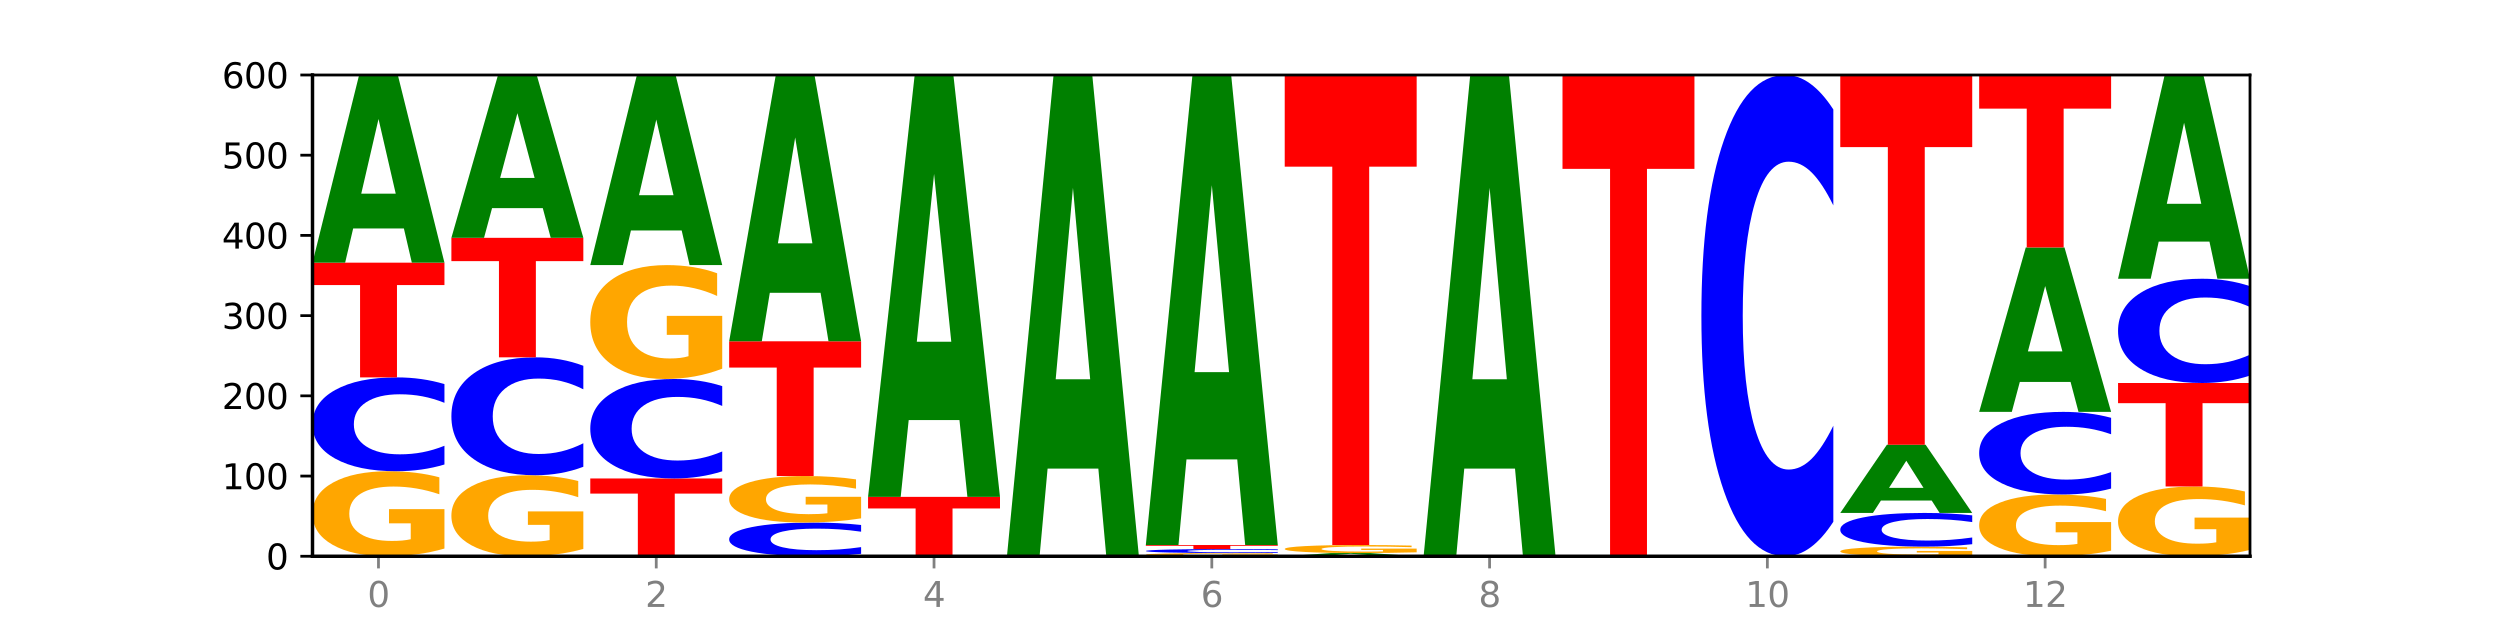
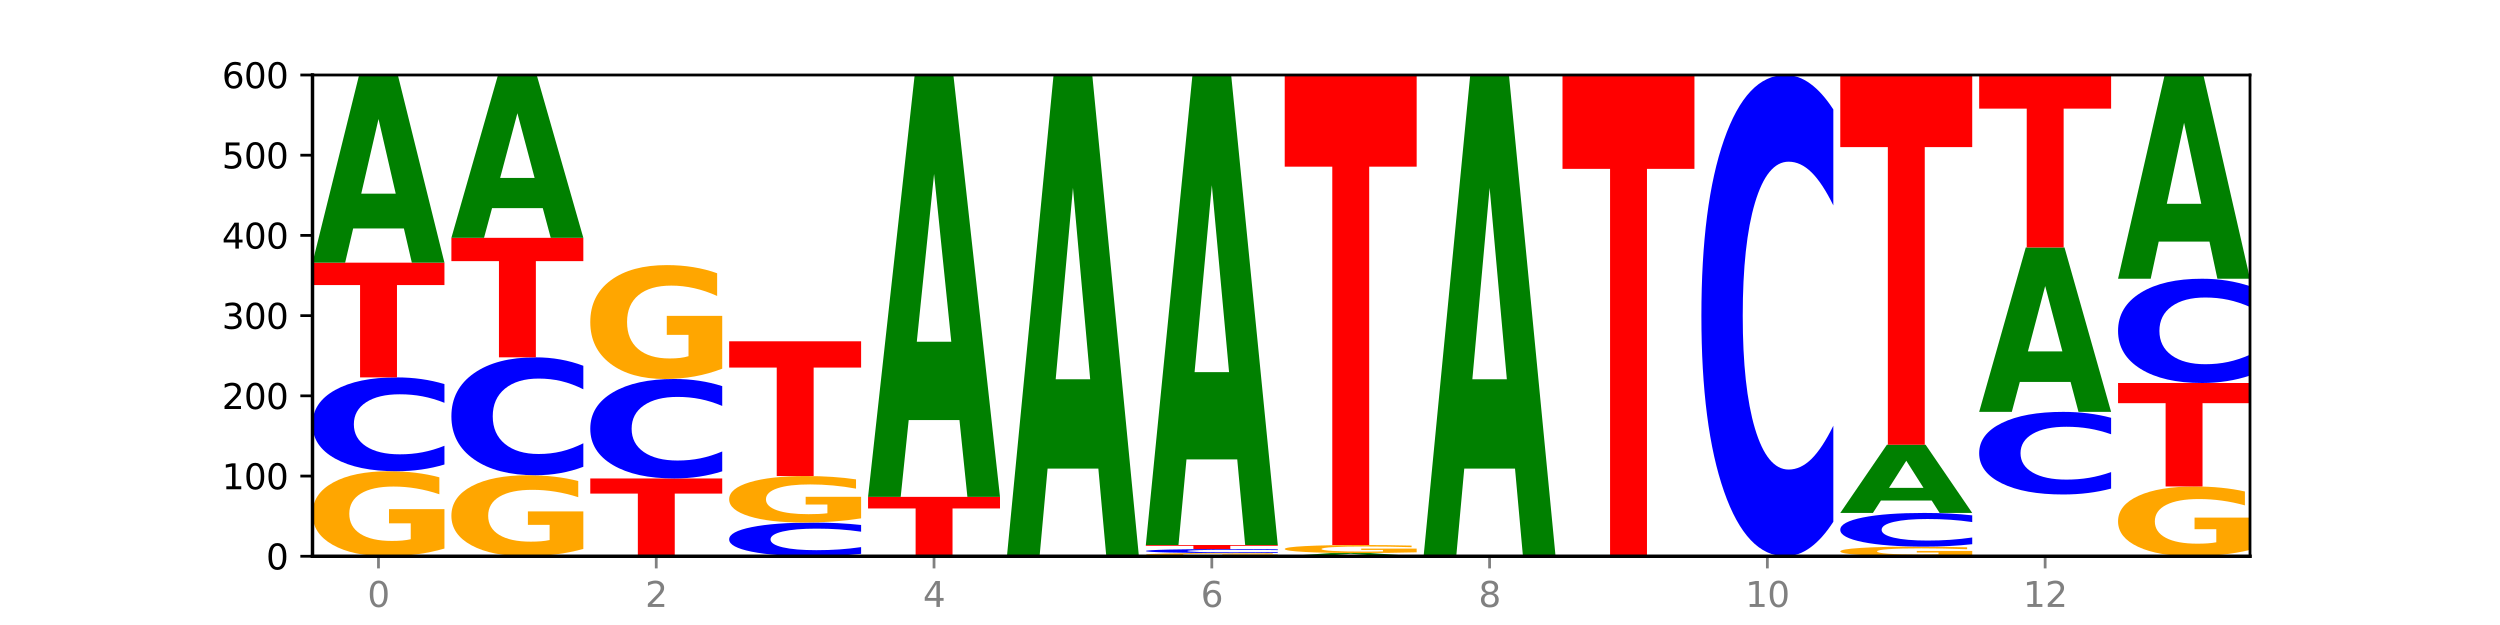
<svg xmlns="http://www.w3.org/2000/svg" xmlns:xlink="http://www.w3.org/1999/xlink" width="720pt" height="180pt" viewBox="0 0 720 180" version="1.1">
  <defs>
    <style type="text/css">*{stroke-linejoin: round; stroke-linecap: butt}</style>
  </defs>
  <g id="figure_1">
    <g id="patch_1">
      <path d="M 0 180  L 720 180  L 720 0  L 0 0  z " style="fill: #ffffff" />
    </g>
    <g id="axes_1">
      <g id="patch_2">
        <path d="M 90 160.2  L 648 160.2  L 648 21.6  L 90 21.6  z " style="fill: #ffffff" />
      </g>
      <g id="line2d_1">
        <path d="M 90 160.2  L 648 160.2  " clip-path="url(#pd5d8dbbea5)" style="fill: none; stroke: #000000; stroke-width: 0.5; stroke-linecap: square" />
      </g>
      <g id="patch_3">
        <path d="M 128 157.985  Q 124.168 159.092 120.046 159.649  Q 115.924 160.2 111.529 160.2  Q 101.599 160.2 95.8 156.902  Q 90 153.604 90 147.965  Q 90 142.259 95.902 138.987  Q 101.812 135.714 112.091 135.714  Q 116.052 135.714 119.68 136.159  Q 123.316 136.599 126.535 137.469  L 126.535 142.35  Q 123.214 141.232 119.926 140.681  Q 116.639 140.125 113.335 140.125  Q 107.22 140.125 103.907 142.158  Q 100.594 144.186 100.594 147.965  Q 100.594 151.708 103.788 153.751  Q 106.982 155.789 112.858 155.789  Q 114.459 155.789 115.83 155.673  Q 117.201 155.552 118.291 155.299  L 118.291 150.716  L 112.032 150.716  L 112.032 146.634  L 128 146.634  L 128 157.985  z " clip-path="url(#pd5d8dbbea5)" style="fill: #ffa600" />
      </g>
      <g id="patch_4">
        <path d="M 128 133.777  Q 124.821 134.737 121.384 135.223  Q 117.947 135.714 114.204 135.714  Q 103.04 135.714 96.52 132.074  Q 90 128.434 90 122.209  Q 90 115.962 96.52 112.327  Q 103.04 108.687 114.204 108.687  Q 117.947 108.687 121.384 109.178  Q 124.821 109.664 128 110.624  L 128 116.012  Q 124.793 114.739 121.681 114.147  Q 118.569 113.555 115.132 113.555  Q 108.966 113.555 105.434 115.861  Q 101.91 118.161 101.91 122.209  Q 101.91 126.24 105.434 128.546  Q 108.966 130.846 115.132 130.846  Q 118.569 130.846 121.681 130.254  Q 124.793 129.657 128 128.384  L 128 133.777  z " clip-path="url(#pd5d8dbbea5)" style="fill: #0000ff" />
      </g>
      <g id="patch_5">
        <path d="M 90 75.654  L 128 75.654  L 128 82.096  L 114.329 82.096  L 114.329 108.687  L 103.698 108.687  L 103.698 82.096  L 90 82.096  L 90 75.654  z " clip-path="url(#pd5d8dbbea5)" style="fill: #ff0000" />
      </g>
      <g id="patch_6">
        <path d="M 116.323 65.807  L 101.708 65.807  L 99.401 75.654  L 90 75.654  L 103.425 21.6  L 114.575 21.6  L 128 75.654  L 118.607 75.654  L 116.323 65.807  z M 104.039 55.775  L 113.969 55.775  L 109.012 34.274  L 104.039 55.775  z " clip-path="url(#pd5d8dbbea5)" style="fill: #008000" />
      </g>
      <g id="patch_7">
        <path d="M 168 158.089  Q 164.168 159.145 160.046 159.675  Q 155.924 160.2 151.529 160.2  Q 141.599 160.2 135.8 157.058  Q 130 153.915 130 148.542  Q 130 143.105 135.902 139.987  Q 141.812 136.869 152.091 136.869  Q 156.052 136.869 159.68 137.293  Q 163.316 137.712 166.535 138.541  L 166.535 143.192  Q 163.214 142.127 159.926 141.602  Q 156.639 141.072 153.335 141.072  Q 147.22 141.072 143.907 143.009  Q 140.594 144.942 140.594 148.542  Q 140.594 152.108 143.788 154.055  Q 146.982 155.997 152.858 155.997  Q 154.459 155.997 155.83 155.887  Q 157.201 155.771 158.291 155.53  L 158.291 151.164  L 152.032 151.164  L 152.032 147.274  L 168 147.274  L 168 158.089  z " clip-path="url(#pd5d8dbbea5)" style="fill: #ffa600" />
      </g>
      <g id="patch_8">
        <path d="M 168 134.435  Q 164.821 135.641 161.384 136.252  Q 157.947 136.869 154.204 136.869  Q 143.04 136.869 136.52 132.296  Q 130 127.722 130 119.901  Q 130 112.052 136.52 107.485  Q 143.04 102.912 154.204 102.912  Q 157.947 102.912 161.384 103.529  Q 164.821 104.14 168 105.346  L 168 112.115  Q 164.793 110.516 161.681 109.772  Q 158.569 109.029 155.132 109.029  Q 148.966 109.029 145.434 111.926  Q 141.91 114.816 141.91 119.901  Q 141.91 124.965 145.434 127.862  Q 148.966 130.752 155.132 130.752  Q 158.569 130.752 161.681 130.009  Q 164.793 129.258 168 127.659  L 168 134.435  z " clip-path="url(#pd5d8dbbea5)" style="fill: #0000ff" />
      </g>
      <g id="patch_9">
        <path d="M 130 68.493  L 168 68.493  L 168 75.206  L 154.329 75.206  L 154.329 102.912  L 143.698 102.912  L 143.698 75.206  L 130 75.206  L 130 68.493  z " clip-path="url(#pd5d8dbbea5)" style="fill: #ff0000" />
      </g>
      <g id="patch_10">
        <path d="M 156.323 59.951  L 141.708 59.951  L 139.401 68.493  L 130 68.493  L 143.425 21.6  L 154.575 21.6  L 168 68.493  L 158.607 68.493  L 156.323 59.951  z M 144.039 51.247  L 153.969 51.247  L 149.012 32.595  L 144.039 51.247  z " clip-path="url(#pd5d8dbbea5)" style="fill: #008000" />
      </g>
      <g id="patch_11">
        <path d="M 170 137.793  L 208 137.793  L 208 142.163  L 194.329 142.163  L 194.329 160.2  L 183.698 160.2  L 183.698 142.163  L 170 142.163  L 170 137.793  z " clip-path="url(#pd5d8dbbea5)" style="fill: #ff0000" />
      </g>
      <g id="patch_12">
        <path d="M 208 135.74  Q 204.821 136.758 201.384 137.272  Q 197.947 137.793 194.204 137.793  Q 183.04 137.793 176.52 133.935  Q 170 130.077 170 123.48  Q 170 116.859 176.52 113.007  Q 183.04 109.149 194.204 109.149  Q 197.947 109.149 201.384 109.67  Q 204.821 110.184 208 111.202  L 208 116.912  Q 204.793 115.563 201.681 114.936  Q 198.569 114.309 195.132 114.309  Q 188.966 114.309 185.434 116.752  Q 181.91 119.19 181.91 123.48  Q 181.91 127.752 185.434 130.196  Q 188.966 132.633 195.132 132.633  Q 198.569 132.633 201.681 132.006  Q 204.793 131.373 208 130.024  L 208 135.74  z " clip-path="url(#pd5d8dbbea5)" style="fill: #0000ff" />
      </g>
      <g id="patch_13">
        <path d="M 208 106.181  Q 204.168 107.665 200.046 108.41  Q 195.924 109.149 191.529 109.149  Q 181.599 109.149 175.8 104.731  Q 170 100.313 170 92.758  Q 170 85.115 175.902 80.731  Q 181.812 76.347 192.091 76.347  Q 196.052 76.347 199.68 76.943  Q 203.316 77.533 206.535 78.698  L 206.535 85.237  Q 203.214 83.739 199.926 83.001  Q 196.639 82.256 193.335 82.256  Q 187.22 82.256 183.907 84.979  Q 180.594 87.697 180.594 92.758  Q 180.594 97.772 183.788 100.51  Q 186.982 103.24 192.858 103.24  Q 194.459 103.24 195.83 103.085  Q 197.201 102.922 198.291 102.583  L 198.291 96.444  L 192.032 96.444  L 192.032 90.976  L 208 90.976  L 208 106.181  z " clip-path="url(#pd5d8dbbea5)" style="fill: #ffa600" />
      </g>
      <g id="patch_14">
-         <path d="M 196.323 66.374  L 181.708 66.374  L 179.401 76.347  L 170 76.347  L 183.425 21.6  L 194.575 21.6  L 208 76.347  L 198.607 76.347  L 196.323 66.374  z M 184.039 56.213  L 193.969 56.213  L 189.012 34.436  L 184.039 56.213  z " clip-path="url(#pd5d8dbbea5)" style="fill: #008000" />
-       </g>
+         </g>
      <g id="patch_15">
        <path d="M 248 159.505  Q 244.821 159.849 241.384 160.024  Q 237.947 160.2 234.204 160.2  Q 223.04 160.2 216.52 158.893  Q 210 157.587 210 155.352  Q 210 153.109 216.52 151.805  Q 223.04 150.498 234.204 150.498  Q 237.947 150.498 241.384 150.674  Q 244.821 150.849 248 151.193  L 248 153.127  Q 244.793 152.67 241.681 152.458  Q 238.569 152.246 235.132 152.246  Q 228.966 152.246 225.434 153.073  Q 221.91 153.899 221.91 155.352  Q 221.91 156.799 225.434 157.627  Q 228.966 158.452 235.132 158.452  Q 238.569 158.452 241.681 158.24  Q 244.793 158.026 248 157.569  L 248 159.505  z " clip-path="url(#pd5d8dbbea5)" style="fill: #0000ff" />
      </g>
      <g id="patch_16">
        <path d="M 248 149.286  Q 244.168 149.892 240.046 150.196  Q 235.924 150.498 231.529 150.498  Q 221.599 150.498 215.8 148.694  Q 210 146.889 210 143.803  Q 210 140.681 215.902 138.891  Q 221.812 137.1 232.091 137.1  Q 236.052 137.1 239.68 137.344  Q 243.316 137.584 246.535 138.06  L 246.535 140.731  Q 243.214 140.119 239.926 139.818  Q 236.639 139.513 233.335 139.513  Q 227.22 139.513 223.907 140.626  Q 220.594 141.736 220.594 143.803  Q 220.594 145.851 223.788 146.969  Q 226.982 148.085 232.858 148.085  Q 234.459 148.085 235.83 148.021  Q 237.201 147.955 238.291 147.816  L 238.291 145.309  L 232.032 145.309  L 232.032 143.075  L 248 143.075  L 248 149.286  z " clip-path="url(#pd5d8dbbea5)" style="fill: #ffa600" />
      </g>
      <g id="patch_17">
        <path d="M 210 98.292  L 248 98.292  L 248 105.861  L 234.329 105.861  L 234.329 137.1  L 223.698 137.1  L 223.698 105.861  L 210 105.861  L 210 98.292  z " clip-path="url(#pd5d8dbbea5)" style="fill: #ff0000" />
      </g>
      <g id="patch_18">
-         <path d="M 236.323 84.321  L 221.708 84.321  L 219.401 98.292  L 210 98.292  L 223.425 21.6  L 234.575 21.6  L 248 98.292  L 238.607 98.292  L 236.323 84.321  z M 224.039 70.087  L 233.969 70.087  L 229.012 39.581  L 224.039 70.087  z " clip-path="url(#pd5d8dbbea5)" style="fill: #008000" />
-       </g>
+         </g>
      <g id="patch_19">
        <path d="M 250 143.106  L 288 143.106  L 288 146.44  L 274.329 146.44  L 274.329 160.2  L 263.698 160.2  L 263.698 146.44  L 250 146.44  L 250 143.106  z " clip-path="url(#pd5d8dbbea5)" style="fill: #ff0000" />
      </g>
      <g id="patch_20">
        <path d="M 276.323 120.971  L 261.708 120.971  L 259.401 143.106  L 250 143.106  L 263.425 21.6  L 274.575 21.6  L 288 143.106  L 278.607 143.106  L 276.323 120.971  z M 264.039 98.42  L 273.969 98.42  L 269.012 50.089  L 264.039 98.42  z " clip-path="url(#pd5d8dbbea5)" style="fill: #008000" />
      </g>
      <g id="patch_21">
        <path d="M 316.323 134.951  L 301.708 134.951  L 299.401 160.2  L 290 160.2  L 303.425 21.6  L 314.575 21.6  L 328 160.2  L 318.607 160.2  L 316.323 134.951  z M 304.039 109.228  L 313.969 109.228  L 309.012 54.096  L 304.039 109.228  z " clip-path="url(#pd5d8dbbea5)" style="fill: #008000" />
      </g>
      <g id="patch_22">
        <path d="M 368 160.116  Q 364.168 160.158 360.046 160.179  Q 355.924 160.2 351.529 160.2  Q 341.599 160.2 335.8 160.076  Q 330 159.951 330 159.738  Q 330 159.523 335.902 159.399  Q 341.812 159.276 352.091 159.276  Q 356.052 159.276 359.68 159.293  Q 363.316 159.309 366.535 159.342  L 366.535 159.526  Q 363.214 159.484 359.926 159.463  Q 356.639 159.442 353.335 159.442  Q 347.22 159.442 343.907 159.519  Q 340.594 159.596 340.594 159.738  Q 340.594 159.88 343.788 159.957  Q 346.982 160.034 352.858 160.034  Q 354.459 160.034 355.83 160.029  Q 357.201 160.025 358.291 160.015  L 358.291 159.842  L 352.032 159.842  L 352.032 159.688  L 368 159.688  L 368 160.116  z " clip-path="url(#pd5d8dbbea5)" style="fill: #ffa600" />
      </g>
      <g id="patch_23">
-         <path d="M 368 159.193  Q 364.821 159.234 361.384 159.255  Q 357.947 159.276 354.204 159.276  Q 343.04 159.276 336.52 159.12  Q 330 158.965 330 158.699  Q 330 158.432 336.52 158.277  Q 343.04 158.121 354.204 158.121  Q 357.947 158.121 361.384 158.142  Q 364.821 158.163 368 158.204  L 368 158.434  Q 364.793 158.38 361.681 158.354  Q 358.569 158.329 355.132 158.329  Q 348.966 158.329 345.434 158.428  Q 341.91 158.526 341.91 158.699  Q 341.91 158.871 345.434 158.97  Q 348.966 159.068 355.132 159.068  Q 358.569 159.068 361.681 159.043  Q 364.793 159.017 368 158.963  L 368 159.193  z " clip-path="url(#pd5d8dbbea5)" style="fill: #0000ff" />
+         <path d="M 368 159.193  Q 364.821 159.234 361.384 159.255  Q 357.947 159.276 354.204 159.276  Q 343.04 159.276 336.52 159.12  Q 330 158.965 330 158.699  Q 330 158.432 336.52 158.277  Q 343.04 158.121 354.204 158.121  Q 357.947 158.121 361.384 158.142  Q 364.821 158.163 368 158.204  L 368 158.434  Q 364.793 158.38 361.681 158.354  Q 358.569 158.329 355.132 158.329  Q 348.966 158.329 345.434 158.428  Q 341.91 158.526 341.91 158.699  Q 341.91 158.871 345.434 158.97  Q 348.966 159.068 355.132 159.068  Q 358.569 159.068 361.681 159.043  Q 364.793 159.017 368 158.963  L 368 159.193  " clip-path="url(#pd5d8dbbea5)" style="fill: #0000ff" />
      </g>
      <g id="patch_24">
        <path d="M 330 156.966  L 368 156.966  L 368 157.191  L 354.329 157.191  L 354.329 158.121  L 343.698 158.121  L 343.698 157.191  L 330 157.191  L 330 156.966  z " clip-path="url(#pd5d8dbbea5)" style="fill: #ff0000" />
      </g>
      <g id="patch_25">
        <path d="M 356.323 132.307  L 341.708 132.307  L 339.401 156.966  L 330 156.966  L 343.425 21.6  L 354.575 21.6  L 368 156.966  L 358.607 156.966  L 356.323 132.307  z M 344.039 107.183  L 353.969 107.183  L 349.012 53.338  L 344.039 107.183  z " clip-path="url(#pd5d8dbbea5)" style="fill: #008000" />
      </g>
      <g id="patch_26">
        <path d="M 396.323 160.032  L 381.708 160.032  L 379.401 160.2  L 370 160.2  L 383.425 159.276  L 394.575 159.276  L 408 160.2  L 398.607 160.2  L 396.323 160.032  z M 384.039 159.86  L 393.969 159.86  L 389.012 159.493  L 384.039 159.86  z " clip-path="url(#pd5d8dbbea5)" style="fill: #008000" />
      </g>
      <g id="patch_27">
        <path d="M 408 159.067  Q 404.168 159.171 400.046 159.224  Q 395.924 159.276 391.529 159.276  Q 381.599 159.276 375.8 158.965  Q 370 158.654 370 158.122  Q 370 157.583 375.902 157.275  Q 381.812 156.966 392.091 156.966  Q 396.052 156.966 399.68 157.008  Q 403.316 157.05 406.535 157.132  L 406.535 157.592  Q 403.214 157.487 399.926 157.435  Q 396.639 157.382 393.335 157.382  Q 387.22 157.382 383.907 157.574  Q 380.594 157.765 380.594 158.122  Q 380.594 158.475 383.788 158.668  Q 386.982 158.86 392.858 158.86  Q 394.459 158.86 395.83 158.849  Q 397.201 158.837 398.291 158.814  L 398.291 158.381  L 392.032 158.381  L 392.032 157.996  L 408 157.996  L 408 159.067  z " clip-path="url(#pd5d8dbbea5)" style="fill: #ffa600" />
      </g>
      <g id="patch_28">
        <path d="M 370 21.6  L 408 21.6  L 408 48  L 394.329 48  L 394.329 156.966  L 383.698 156.966  L 383.698 48  L 370 48  L 370 21.6  z " clip-path="url(#pd5d8dbbea5)" style="fill: #ff0000" />
      </g>
      <g id="patch_29">
        <path d="M 436.323 134.951  L 421.708 134.951  L 419.401 160.2  L 410 160.2  L 423.425 21.6  L 434.575 21.6  L 448 160.2  L 438.607 160.2  L 436.323 134.951  z M 424.039 109.228  L 433.969 109.228  L 429.012 54.096  L 424.039 109.228  z " clip-path="url(#pd5d8dbbea5)" style="fill: #008000" />
      </g>
      <g id="patch_30">
        <path d="M 450 21.6  L 488 21.6  L 488 48.631  L 474.329 48.631  L 474.329 160.2  L 463.698 160.2  L 463.698 48.631  L 450 48.631  L 450 21.6  z " clip-path="url(#pd5d8dbbea5)" style="fill: #ff0000" />
      </g>
      <g id="patch_31">
        <path d="M 528 150.265  Q 524.821 155.19 521.384 157.681  Q 517.947 160.2 514.204 160.2  Q 503.04 160.2 496.52 141.533  Q 490 122.866 490 90.943  Q 490 58.905 496.52 40.267  Q 503.04 21.6 514.204 21.6  Q 517.947 21.6 521.384 24.119  Q 524.821 26.61 528 31.535  L 528 59.163  Q 524.793 52.635 521.681 49.601  Q 518.569 46.566 515.132 46.566  Q 508.966 46.566 505.434 58.39  Q 501.91 70.186 501.91 90.943  Q 501.91 111.614 505.434 123.439  Q 508.966 135.234 515.132 135.234  Q 518.569 135.234 521.681 132.199  Q 524.793 129.136 528 122.608  L 528 150.265  z " clip-path="url(#pd5d8dbbea5)" style="fill: #0000ff" />
      </g>
      <g id="patch_32">
        <path d="M 568 159.949  Q 564.168 160.075 560.046 160.138  Q 555.924 160.2 551.529 160.2  Q 541.599 160.2 535.8 159.827  Q 530 159.453 530 158.815  Q 530 158.169 535.902 157.798  Q 541.812 157.428 552.091 157.428  Q 556.052 157.428 559.68 157.478  Q 563.316 157.528 566.535 157.627  L 566.535 158.179  Q 563.214 158.053 559.926 157.99  Q 556.639 157.927 553.335 157.927  Q 547.22 157.927 543.907 158.158  Q 540.594 158.387 540.594 158.815  Q 540.594 159.239 543.788 159.47  Q 546.982 159.701 552.858 159.701  Q 554.459 159.701 555.83 159.688  Q 557.201 159.674 558.291 159.645  L 558.291 159.126  L 552.032 159.126  L 552.032 158.664  L 568 158.664  L 568 159.949  z " clip-path="url(#pd5d8dbbea5)" style="fill: #ffa600" />
      </g>
      <g id="patch_33">
        <path d="M 568 156.733  Q 564.821 157.077 561.384 157.252  Q 557.947 157.428 554.204 157.428  Q 543.04 157.428 536.52 156.121  Q 530 154.815 530 152.58  Q 530 150.337 536.52 149.033  Q 543.04 147.726 554.204 147.726  Q 557.947 147.726 561.384 147.902  Q 564.821 148.077 568 148.421  L 568 150.355  Q 564.793 149.898 561.681 149.686  Q 558.569 149.474 555.132 149.474  Q 548.966 149.474 545.434 150.301  Q 541.91 151.127 541.91 152.58  Q 541.91 154.027 545.434 154.855  Q 548.966 155.68 555.132 155.68  Q 558.569 155.68 561.681 155.468  Q 564.793 155.254 568 154.797  L 568 156.733  z " clip-path="url(#pd5d8dbbea5)" style="fill: #0000ff" />
      </g>
      <g id="patch_34">
        <path d="M 556.323 144.149  L 541.708 144.149  L 539.401 147.726  L 530 147.726  L 543.425 128.091  L 554.575 128.091  L 568 147.726  L 558.607 147.726  L 556.323 144.149  z M 544.039 140.505  L 553.969 140.505  L 549.012 132.695  L 544.039 140.505  z " clip-path="url(#pd5d8dbbea5)" style="fill: #008000" />
      </g>
      <g id="patch_35">
        <path d="M 530 21.6  L 568 21.6  L 568 42.369  L 554.329 42.369  L 554.329 128.091  L 543.698 128.091  L 543.698 42.369  L 530 42.369  L 530 21.6  z " clip-path="url(#pd5d8dbbea5)" style="fill: #ff0000" />
      </g>
      <g id="patch_36">
-         <path d="M 608 158.591  Q 604.168 159.395 600.046 159.8  Q 595.924 160.2 591.529 160.2  Q 581.599 160.2 575.8 157.804  Q 570 155.409 570 151.312  Q 570 147.167 575.902 144.79  Q 581.812 142.413 592.091 142.413  Q 596.052 142.413 599.68 142.736  Q 603.316 143.056 606.535 143.688  L 606.535 147.234  Q 603.214 146.422 599.926 146.021  Q 596.639 145.617 593.335 145.617  Q 587.22 145.617 583.907 147.094  Q 580.594 148.567 580.594 151.312  Q 580.594 154.031 583.788 155.515  Q 586.982 156.996 592.858 156.996  Q 594.459 156.996 595.83 156.912  Q 597.201 156.823 598.291 156.64  L 598.291 153.311  L 592.032 153.311  L 592.032 150.346  L 608 150.346  L 608 158.591  z " clip-path="url(#pd5d8dbbea5)" style="fill: #ffa600" />
-       </g>
+         </g>
      <g id="patch_37">
        <path d="M 608 140.708  Q 604.821 141.553 601.384 141.98  Q 597.947 142.413 594.204 142.413  Q 583.04 142.413 576.52 139.208  Q 570 136.004 570 130.524  Q 570 125.024 576.52 121.825  Q 583.04 118.62 594.204 118.62  Q 597.947 118.62 601.384 119.053  Q 604.821 119.48 608 120.325  L 608 125.068  Q 604.793 123.948 601.681 123.427  Q 598.569 122.906 595.132 122.906  Q 588.966 122.906 585.434 124.936  Q 581.91 126.961 581.91 130.524  Q 581.91 134.072 585.434 136.102  Q 588.966 138.127 595.132 138.127  Q 598.569 138.127 601.681 137.606  Q 604.793 137.08 608 135.96  L 608 140.708  z " clip-path="url(#pd5d8dbbea5)" style="fill: #0000ff" />
      </g>
      <g id="patch_38">
        <path d="M 596.323 109.993  L 581.708 109.993  L 579.401 118.62  L 570 118.62  L 583.425 71.265  L 594.575 71.265  L 608 118.62  L 598.607 118.62  L 596.323 109.993  z M 584.039 101.204  L 593.969 101.204  L 589.012 82.368  L 584.039 101.204  z " clip-path="url(#pd5d8dbbea5)" style="fill: #008000" />
      </g>
      <g id="patch_39">
        <path d="M 570 21.6  L 608 21.6  L 608 31.286  L 594.329 31.286  L 594.329 71.265  L 583.698 71.265  L 583.698 31.286  L 570 31.286  L 570 21.6  z " clip-path="url(#pd5d8dbbea5)" style="fill: #ff0000" />
      </g>
      <g id="patch_40">
        <path d="M 648 158.382  Q 644.168 159.291 640.046 159.747  Q 635.924 160.2 631.529 160.2  Q 621.599 160.2 615.8 157.493  Q 610 154.787 610 150.158  Q 610 145.475 615.902 142.789  Q 621.812 140.103 632.091 140.103  Q 636.052 140.103 639.68 140.468  Q 643.316 140.829 646.535 141.544  L 646.535 145.55  Q 643.214 144.632 639.926 144.18  Q 636.639 143.723 633.335 143.723  Q 627.22 143.723 623.907 145.392  Q 620.594 147.057 620.594 150.158  Q 620.594 153.23 623.788 154.907  Q 626.982 156.58 632.858 156.58  Q 634.459 156.58 635.83 156.484  Q 637.201 156.385 638.291 156.177  L 638.291 152.416  L 632.032 152.416  L 632.032 149.066  L 648 149.066  L 648 158.382  z " clip-path="url(#pd5d8dbbea5)" style="fill: #ffa600" />
      </g>
      <g id="patch_41">
        <path d="M 610 110.304  L 648 110.304  L 648 116.116  L 634.329 116.116  L 634.329 140.103  L 623.698 140.103  L 623.698 116.116  L 610 116.116  L 610 110.304  z " clip-path="url(#pd5d8dbbea5)" style="fill: #ff0000" />
      </g>
      <g id="patch_42">
        <path d="M 648 108.151  Q 644.821 109.218 641.384 109.758  Q 637.947 110.304 634.204 110.304  Q 623.04 110.304 616.52 106.259  Q 610 102.215 610 95.298  Q 610 88.357 616.52 84.319  Q 623.04 80.274 634.204 80.274  Q 637.947 80.274 641.384 80.82  Q 644.821 81.36 648 82.427  L 648 88.413  Q 644.793 86.998 641.681 86.341  Q 638.569 85.683 635.132 85.683  Q 628.966 85.683 625.434 88.245  Q 621.91 90.801 621.91 95.298  Q 621.91 99.777 625.434 102.339  Q 628.966 104.895 635.132 104.895  Q 638.569 104.895 641.681 104.237  Q 644.793 103.573 648 102.159  L 648 108.151  z " clip-path="url(#pd5d8dbbea5)" style="fill: #0000ff" />
      </g>
      <g id="patch_43">
        <path d="M 636.323 69.585  L 621.708 69.585  L 619.401 80.274  L 610 80.274  L 623.425 21.6  L 634.575 21.6  L 648 80.274  L 638.607 80.274  L 636.323 69.585  z M 624.039 58.696  L 633.969 58.696  L 629.012 35.357  L 624.039 58.696  z " clip-path="url(#pd5d8dbbea5)" style="fill: #008000" />
      </g>
      <g id="matplotlib.axis_1">
        <g id="xtick_1">
          <g id="line2d_2">
            <defs>
              <path id="m87f22925e2" d="M 0 0  L 0 3.5  " style="stroke: #808080; stroke-width: 0.8" />
            </defs>
            <g>
              <use xlink:href="#m87f22925e2" x="109" y="160.2" style="fill: #808080; stroke: #808080; stroke-width: 0.8" />
            </g>
          </g>
          <g id="text_1">
            <g style="fill: #808080" transform="translate(105.819 174.798) scale(0.1 -0.1)">
              <defs>
                <path id="DejaVuSans-30" d="M 2034 4250  Q 1547 4250 1301 3770  Q 1056 3291 1056 2328  Q 1056 1369 1301 889  Q 1547 409 2034 409  Q 2525 409 2770 889  Q 3016 1369 3016 2328  Q 3016 3291 2770 3770  Q 2525 4250 2034 4250  z M 2034 4750  Q 2819 4750 3233 4129  Q 3647 3509 3647 2328  Q 3647 1150 3233 529  Q 2819 -91 2034 -91  Q 1250 -91 836 529  Q 422 1150 422 2328  Q 422 3509 836 4129  Q 1250 4750 2034 4750  z " transform="scale(0.016)" />
              </defs>
              <use xlink:href="#DejaVuSans-30" />
            </g>
          </g>
        </g>
        <g id="xtick_2">
          <g id="line2d_3">
            <g>
              <use xlink:href="#m87f22925e2" x="189" y="160.2" style="fill: #808080; stroke: #808080; stroke-width: 0.8" />
            </g>
          </g>
          <g id="text_2">
            <g style="fill: #808080" transform="translate(185.819 174.798) scale(0.1 -0.1)">
              <defs>
                <path id="DejaVuSans-32" d="M 1228 531  L 3431 531  L 3431 0  L 469 0  L 469 531  Q 828 903 1448 1529  Q 2069 2156 2228 2338  Q 2531 2678 2651 2914  Q 2772 3150 2772 3378  Q 2772 3750 2511 3984  Q 2250 4219 1831 4219  Q 1534 4219 1204 4116  Q 875 4013 500 3803  L 500 4441  Q 881 4594 1212 4672  Q 1544 4750 1819 4750  Q 2544 4750 2975 4387  Q 3406 4025 3406 3419  Q 3406 3131 3298 2873  Q 3191 2616 2906 2266  Q 2828 2175 2409 1742  Q 1991 1309 1228 531  z " transform="scale(0.016)" />
              </defs>
              <use xlink:href="#DejaVuSans-32" />
            </g>
          </g>
        </g>
        <g id="xtick_3">
          <g id="line2d_4">
            <g>
              <use xlink:href="#m87f22925e2" x="269" y="160.2" style="fill: #808080; stroke: #808080; stroke-width: 0.8" />
            </g>
          </g>
          <g id="text_3">
            <g style="fill: #808080" transform="translate(265.819 174.798) scale(0.1 -0.1)">
              <defs>
                <path id="DejaVuSans-34" d="M 2419 4116  L 825 1625  L 2419 1625  L 2419 4116  z M 2253 4666  L 3047 4666  L 3047 1625  L 3713 1625  L 3713 1100  L 3047 1100  L 3047 0  L 2419 0  L 2419 1100  L 313 1100  L 313 1709  L 2253 4666  z " transform="scale(0.016)" />
              </defs>
              <use xlink:href="#DejaVuSans-34" />
            </g>
          </g>
        </g>
        <g id="xtick_4">
          <g id="line2d_5">
            <g>
              <use xlink:href="#m87f22925e2" x="349" y="160.2" style="fill: #808080; stroke: #808080; stroke-width: 0.8" />
            </g>
          </g>
          <g id="text_4">
            <g style="fill: #808080" transform="translate(345.819 174.798) scale(0.1 -0.1)">
              <defs>
                <path id="DejaVuSans-36" d="M 2113 2584  Q 1688 2584 1439 2293  Q 1191 2003 1191 1497  Q 1191 994 1439 701  Q 1688 409 2113 409  Q 2538 409 2786 701  Q 3034 994 3034 1497  Q 3034 2003 2786 2293  Q 2538 2584 2113 2584  z M 3366 4563  L 3366 3988  Q 3128 4100 2886 4159  Q 2644 4219 2406 4219  Q 1781 4219 1451 3797  Q 1122 3375 1075 2522  Q 1259 2794 1537 2939  Q 1816 3084 2150 3084  Q 2853 3084 3261 2657  Q 3669 2231 3669 1497  Q 3669 778 3244 343  Q 2819 -91 2113 -91  Q 1303 -91 875 529  Q 447 1150 447 2328  Q 447 3434 972 4092  Q 1497 4750 2381 4750  Q 2619 4750 2861 4703  Q 3103 4656 3366 4563  z " transform="scale(0.016)" />
              </defs>
              <use xlink:href="#DejaVuSans-36" />
            </g>
          </g>
        </g>
        <g id="xtick_5">
          <g id="line2d_6">
            <g>
              <use xlink:href="#m87f22925e2" x="429" y="160.2" style="fill: #808080; stroke: #808080; stroke-width: 0.8" />
            </g>
          </g>
          <g id="text_5">
            <g style="fill: #808080" transform="translate(425.819 174.798) scale(0.1 -0.1)">
              <defs>
                <path id="DejaVuSans-38" d="M 2034 2216  Q 1584 2216 1326 1975  Q 1069 1734 1069 1313  Q 1069 891 1326 650  Q 1584 409 2034 409  Q 2484 409 2743 651  Q 3003 894 3003 1313  Q 3003 1734 2745 1975  Q 2488 2216 2034 2216  z M 1403 2484  Q 997 2584 770 2862  Q 544 3141 544 3541  Q 544 4100 942 4425  Q 1341 4750 2034 4750  Q 2731 4750 3128 4425  Q 3525 4100 3525 3541  Q 3525 3141 3298 2862  Q 3072 2584 2669 2484  Q 3125 2378 3379 2068  Q 3634 1759 3634 1313  Q 3634 634 3220 271  Q 2806 -91 2034 -91  Q 1263 -91 848 271  Q 434 634 434 1313  Q 434 1759 690 2068  Q 947 2378 1403 2484  z M 1172 3481  Q 1172 3119 1398 2916  Q 1625 2713 2034 2713  Q 2441 2713 2670 2916  Q 2900 3119 2900 3481  Q 2900 3844 2670 4047  Q 2441 4250 2034 4250  Q 1625 4250 1398 4047  Q 1172 3844 1172 3481  z " transform="scale(0.016)" />
              </defs>
              <use xlink:href="#DejaVuSans-38" />
            </g>
          </g>
        </g>
        <g id="xtick_6">
          <g id="line2d_7">
            <g>
              <use xlink:href="#m87f22925e2" x="509" y="160.2" style="fill: #808080; stroke: #808080; stroke-width: 0.8" />
            </g>
          </g>
          <g id="text_6">
            <g style="fill: #808080" transform="translate(502.637 174.798) scale(0.1 -0.1)">
              <defs>
                <path id="DejaVuSans-31" d="M 794 531  L 1825 531  L 1825 4091  L 703 3866  L 703 4441  L 1819 4666  L 2450 4666  L 2450 531  L 3481 531  L 3481 0  L 794 0  L 794 531  z " transform="scale(0.016)" />
              </defs>
              <use xlink:href="#DejaVuSans-31" />
              <use xlink:href="#DejaVuSans-30" x="63.623" />
            </g>
          </g>
        </g>
        <g id="xtick_7">
          <g id="line2d_8">
            <g>
              <use xlink:href="#m87f22925e2" x="589" y="160.2" style="fill: #808080; stroke: #808080; stroke-width: 0.8" />
            </g>
          </g>
          <g id="text_7">
            <g style="fill: #808080" transform="translate(582.638 174.798) scale(0.1 -0.1)">
              <use xlink:href="#DejaVuSans-31" />
              <use xlink:href="#DejaVuSans-32" x="63.623" />
            </g>
          </g>
        </g>
      </g>
      <g id="matplotlib.axis_2">
        <g id="ytick_1">
          <g id="line2d_9">
            <defs>
              <path id="m05dfed6f72" d="M 0 0  L -3.5 0  " style="stroke: #000000; stroke-width: 0.8" />
            </defs>
            <g>
              <use xlink:href="#m05dfed6f72" x="90" y="160.2" style="stroke: #000000; stroke-width: 0.8" />
            </g>
          </g>
          <g id="text_8">
            <g transform="translate(76.638 163.999) scale(0.1 -0.1)">
              <use xlink:href="#DejaVuSans-30" />
            </g>
          </g>
        </g>
        <g id="ytick_2">
          <g id="line2d_10">
            <g>
              <use xlink:href="#m05dfed6f72" x="90" y="137.1" style="stroke: #000000; stroke-width: 0.8" />
            </g>
          </g>
          <g id="text_9">
            <g transform="translate(63.913 140.899) scale(0.1 -0.1)">
              <use xlink:href="#DejaVuSans-31" />
              <use xlink:href="#DejaVuSans-30" x="63.623" />
              <use xlink:href="#DejaVuSans-30" x="127.246" />
            </g>
          </g>
        </g>
        <g id="ytick_3">
          <g id="line2d_11">
            <g>
              <use xlink:href="#m05dfed6f72" x="90" y="114" style="stroke: #000000; stroke-width: 0.8" />
            </g>
          </g>
          <g id="text_10">
            <g transform="translate(63.913 117.799) scale(0.1 -0.1)">
              <use xlink:href="#DejaVuSans-32" />
              <use xlink:href="#DejaVuSans-30" x="63.623" />
              <use xlink:href="#DejaVuSans-30" x="127.246" />
            </g>
          </g>
        </g>
        <g id="ytick_4">
          <g id="line2d_12">
            <g>
              <use xlink:href="#m05dfed6f72" x="90" y="90.9" style="stroke: #000000; stroke-width: 0.8" />
            </g>
          </g>
          <g id="text_11">
            <g transform="translate(63.913 94.699) scale(0.1 -0.1)">
              <defs>
                <path id="DejaVuSans-33" d="M 2597 2516  Q 3050 2419 3304 2112  Q 3559 1806 3559 1356  Q 3559 666 3084 287  Q 2609 -91 1734 -91  Q 1441 -91 1130 -33  Q 819 25 488 141  L 488 750  Q 750 597 1062 519  Q 1375 441 1716 441  Q 2309 441 2620 675  Q 2931 909 2931 1356  Q 2931 1769 2642 2001  Q 2353 2234 1838 2234  L 1294 2234  L 1294 2753  L 1863 2753  Q 2328 2753 2575 2939  Q 2822 3125 2822 3475  Q 2822 3834 2567 4026  Q 2313 4219 1838 4219  Q 1578 4219 1281 4162  Q 984 4106 628 3988  L 628 4550  Q 988 4650 1302 4700  Q 1616 4750 1894 4750  Q 2613 4750 3031 4423  Q 3450 4097 3450 3541  Q 3450 3153 3228 2886  Q 3006 2619 2597 2516  z " transform="scale(0.016)" />
              </defs>
              <use xlink:href="#DejaVuSans-33" />
              <use xlink:href="#DejaVuSans-30" x="63.623" />
              <use xlink:href="#DejaVuSans-30" x="127.246" />
            </g>
          </g>
        </g>
        <g id="ytick_5">
          <g id="line2d_13">
            <g>
              <use xlink:href="#m05dfed6f72" x="90" y="67.8" style="stroke: #000000; stroke-width: 0.8" />
            </g>
          </g>
          <g id="text_12">
            <g transform="translate(63.913 71.599) scale(0.1 -0.1)">
              <use xlink:href="#DejaVuSans-34" />
              <use xlink:href="#DejaVuSans-30" x="63.623" />
              <use xlink:href="#DejaVuSans-30" x="127.246" />
            </g>
          </g>
        </g>
        <g id="ytick_6">
          <g id="line2d_14">
            <g>
              <use xlink:href="#m05dfed6f72" x="90" y="44.7" style="stroke: #000000; stroke-width: 0.8" />
            </g>
          </g>
          <g id="text_13">
            <g transform="translate(63.913 48.499) scale(0.1 -0.1)">
              <defs>
                <path id="DejaVuSans-35" d="M 691 4666  L 3169 4666  L 3169 4134  L 1269 4134  L 1269 2991  Q 1406 3038 1543 3061  Q 1681 3084 1819 3084  Q 2600 3084 3056 2656  Q 3513 2228 3513 1497  Q 3513 744 3044 326  Q 2575 -91 1722 -91  Q 1428 -91 1123 -41  Q 819 9 494 109  L 494 744  Q 775 591 1075 516  Q 1375 441 1709 441  Q 2250 441 2565 725  Q 2881 1009 2881 1497  Q 2881 1984 2565 2268  Q 2250 2553 1709 2553  Q 1456 2553 1204 2497  Q 953 2441 691 2322  L 691 4666  z " transform="scale(0.016)" />
              </defs>
              <use xlink:href="#DejaVuSans-35" />
              <use xlink:href="#DejaVuSans-30" x="63.623" />
              <use xlink:href="#DejaVuSans-30" x="127.246" />
            </g>
          </g>
        </g>
        <g id="ytick_7">
          <g id="line2d_15">
            <g>
              <use xlink:href="#m05dfed6f72" x="90" y="21.6" style="stroke: #000000; stroke-width: 0.8" />
            </g>
          </g>
          <g id="text_14">
            <g transform="translate(63.913 25.399) scale(0.1 -0.1)">
              <use xlink:href="#DejaVuSans-36" />
              <use xlink:href="#DejaVuSans-30" x="63.623" />
              <use xlink:href="#DejaVuSans-30" x="127.246" />
            </g>
          </g>
        </g>
      </g>
      <g id="patch_44">
        <path d="M 90 160.2  L 90 21.6  " style="fill: none; stroke: #000000; stroke-linejoin: miter; stroke-linecap: square" />
      </g>
      <g id="patch_45">
        <path d="M 648 160.2  L 648 21.6  " style="fill: none; stroke: #000000; stroke-width: 0.8; stroke-linejoin: miter; stroke-linecap: square" />
      </g>
      <g id="patch_46">
        <path d="M 90 160.2  L 648 160.2  " style="fill: none; stroke: #000000; stroke-linejoin: miter; stroke-linecap: square" />
      </g>
      <g id="patch_47">
        <path d="M 90 21.6  L 648 21.6  " style="fill: none; stroke: #000000; stroke-width: 0.8; stroke-linejoin: miter; stroke-linecap: square" />
      </g>
    </g>
  </g>
  <defs>
    <clipPath id="pd5d8dbbea5">
      <rect x="90" y="21.6" width="558" height="138.6" />
    </clipPath>
  </defs>
</svg>